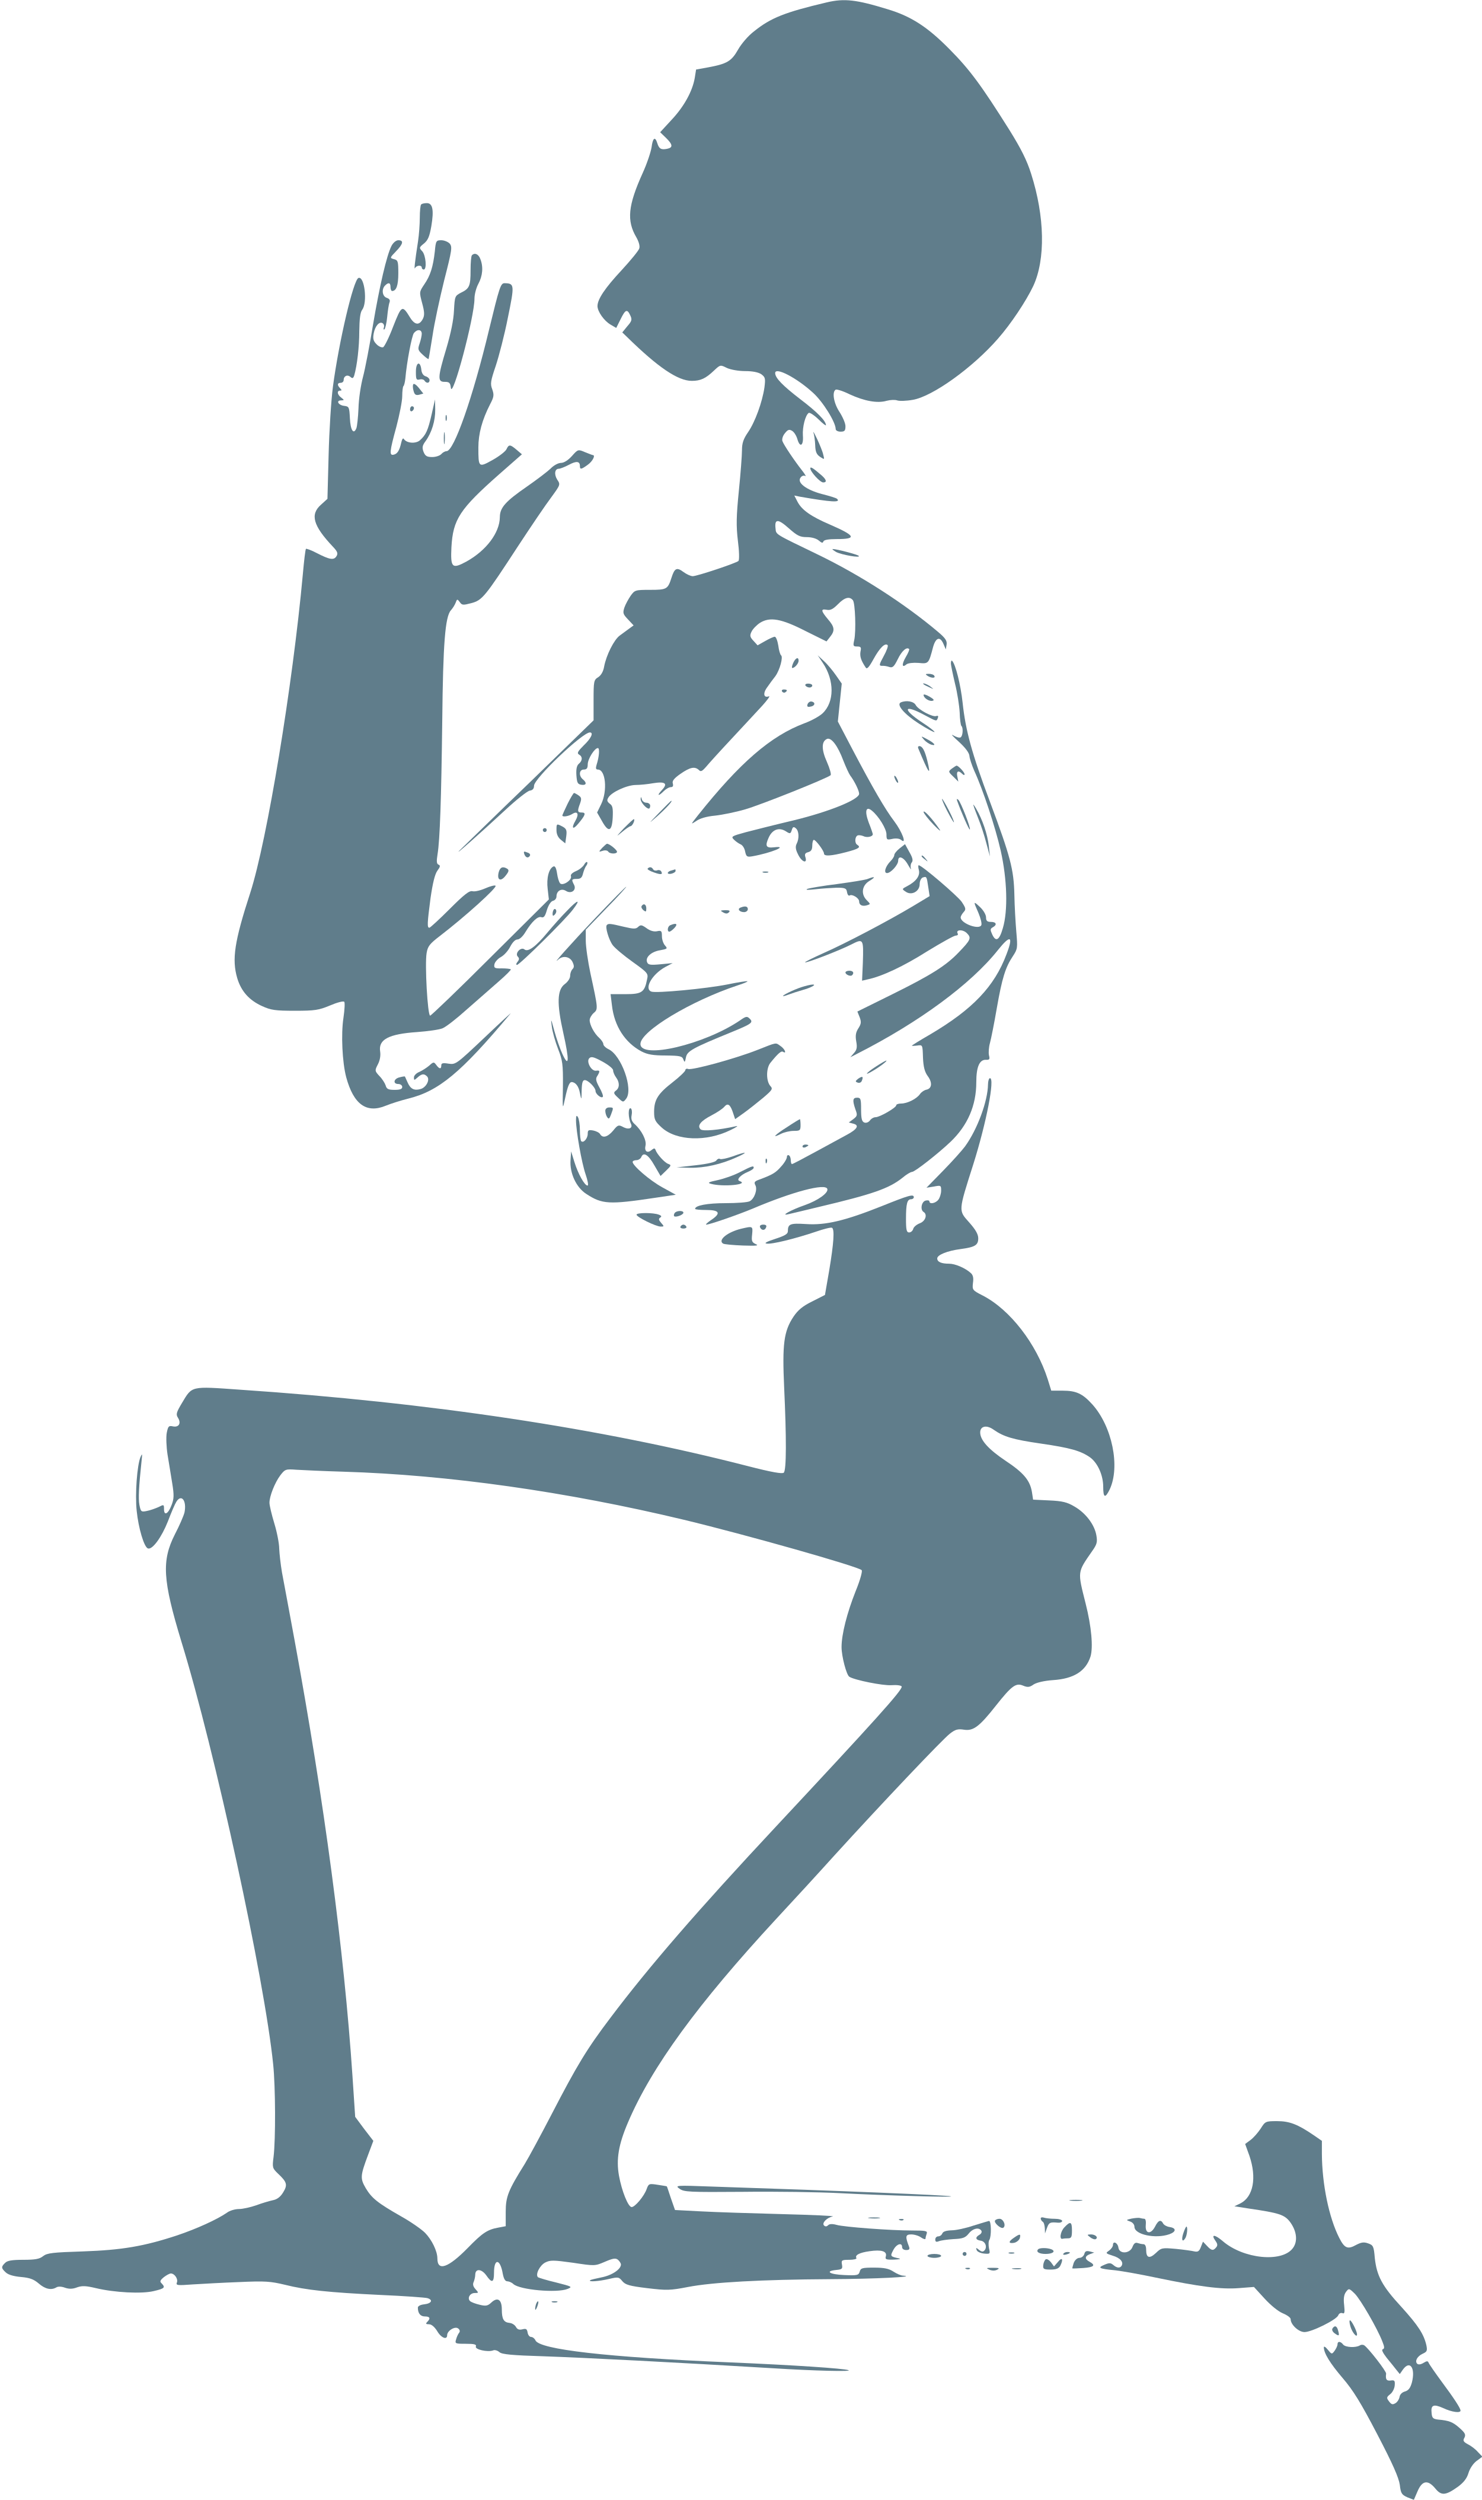
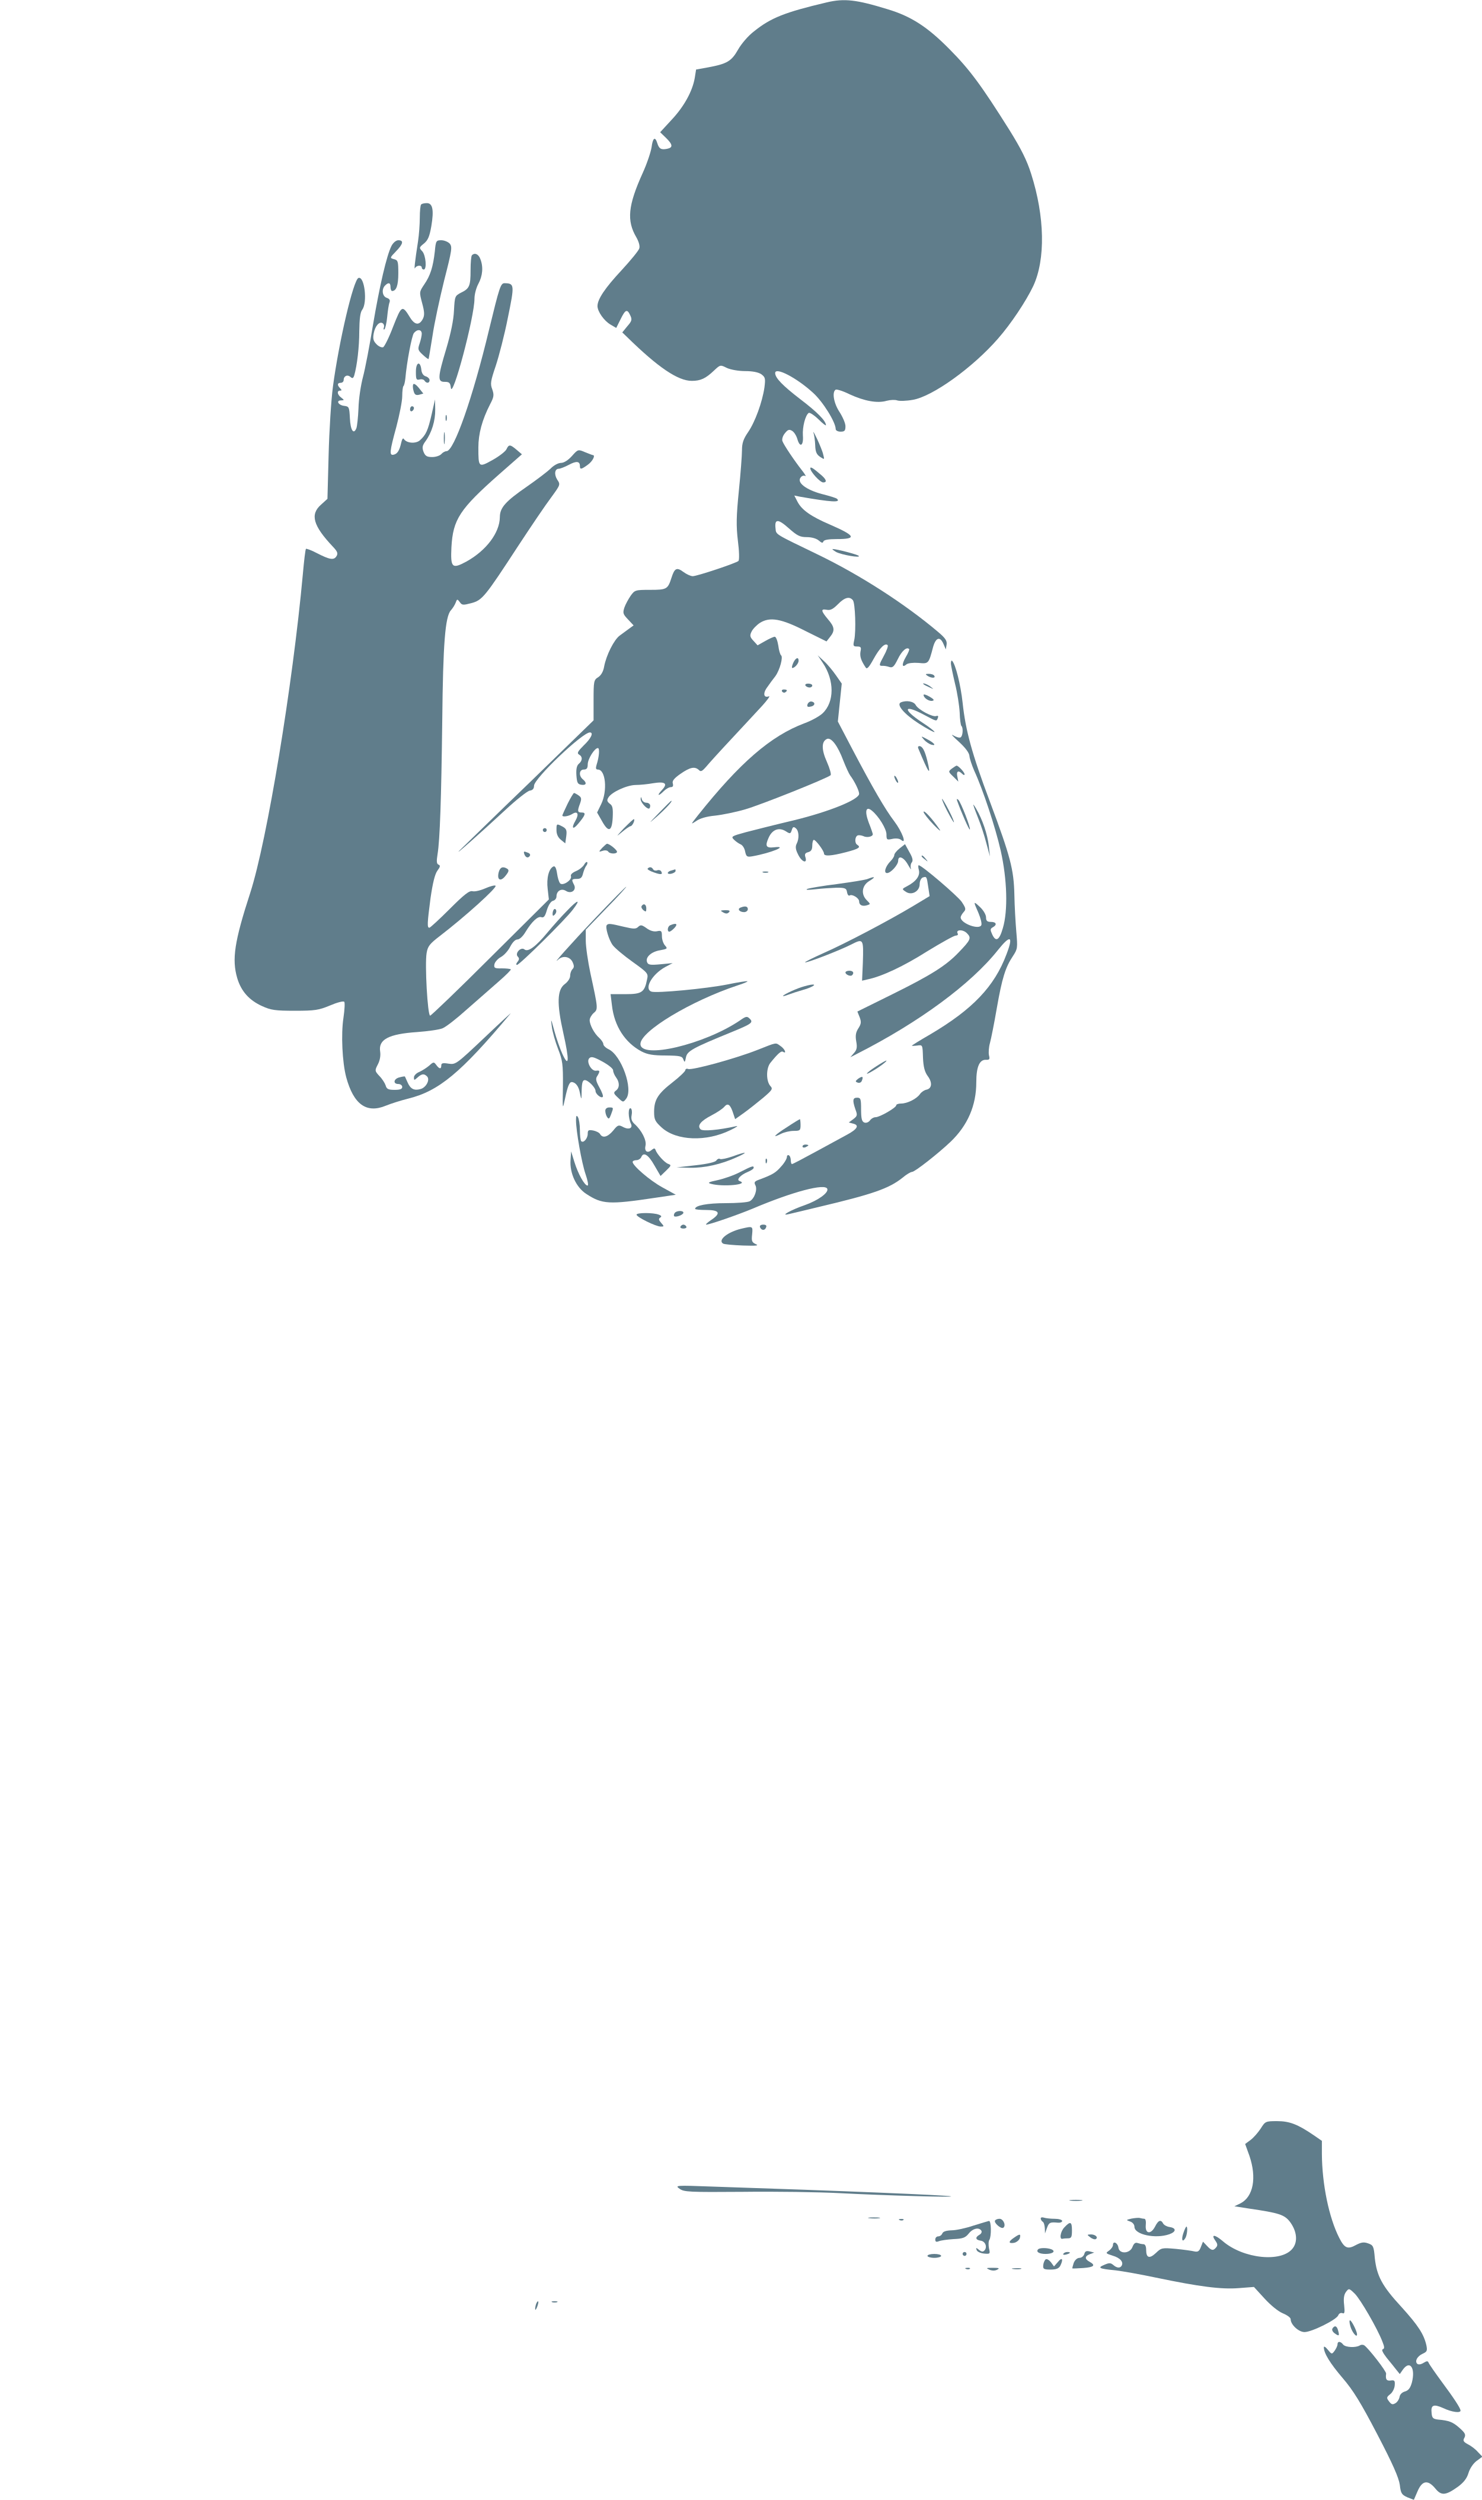
<svg xmlns="http://www.w3.org/2000/svg" version="1.0" width="759pt" height="1280pt" viewBox="0 0 759 1280" preserveAspectRatio="xMidYMid meet">
  <g transform="translate(0,1280) scale(0.1,-0.1)" fill="#607d8b" stroke="none">
    <path d="M4235 12788 c-216 -51 -287 -79 -374 -149 -29 -22 -64 -63 -81 -93 -34 -60 -57 -73 -154 -91 l-61 -11 -7 -44 c-12 -68 -55 -146 -119 -214 l-58 -63 29 -28 c36 -35 38 -51 6 -57 -30 -6 -41 0 -50 30 -11 35 -23 26 -29 -22 -4 -25 -24 -85 -46 -133 -75 -166 -82 -243 -32 -328 13 -23 19 -45 15 -57 -3 -11 -44 -61 -91 -112 -84 -90 -123 -148 -123 -183 0 -28 34 -76 67 -95 l29 -17 22 44 c25 51 34 55 50 20 10 -21 8 -29 -15 -55 l-26 -32 24 -23 c159 -156 261 -225 332 -225 45 0 71 12 114 53 32 30 32 30 66 13 20 -9 60 -16 94 -16 38 0 67 -6 82 -16 20 -15 22 -21 16 -68 -11 -75 -48 -177 -84 -229 -24 -35 -31 -56 -31 -93 0 -25 -7 -119 -16 -207 -13 -130 -14 -179 -5 -255 7 -53 8 -99 3 -104 -11 -11 -212 -78 -234 -78 -11 0 -32 10 -47 21 -35 26 -46 21 -62 -29 -19 -59 -24 -62 -110 -62 -75 0 -78 -1 -99 -30 -11 -16 -26 -43 -32 -60 -9 -28 -8 -34 18 -61 l29 -31 -22 -16 c-12 -9 -34 -25 -49 -36 -29 -21 -69 -100 -80 -159 -4 -24 -15 -44 -30 -54 -23 -14 -24 -21 -24 -118 l0 -103 -327 -318 c-181 -174 -341 -331 -358 -347 -41 -42 107 89 233 206 57 53 113 97 125 99 15 2 22 10 22 25 0 37 248 273 286 273 20 0 7 -30 -31 -66 -31 -31 -36 -40 -25 -47 19 -10 19 -31 0 -47 -11 -9 -15 -27 -13 -59 3 -39 6 -46 26 -49 25 -4 29 10 7 28 -22 18 -19 50 5 50 15 0 20 7 20 26 0 28 35 84 52 84 10 0 7 -44 -7 -87 -5 -17 -3 -23 7 -23 40 0 50 -109 17 -177 l-21 -43 24 -42 c34 -62 52 -57 56 16 2 47 0 61 -15 71 -14 11 -16 18 -7 32 16 27 93 63 139 64 22 0 63 4 90 9 62 10 77 -1 45 -35 -28 -30 -19 -34 10 -5 11 11 27 20 36 20 10 0 13 6 10 18 -5 13 6 27 39 50 49 34 73 39 94 20 10 -11 17 -7 38 17 14 17 73 82 132 145 59 63 129 139 156 168 26 29 41 50 33 47 -27 -10 -32 15 -9 46 11 16 30 42 42 57 23 32 41 99 29 107 -4 3 -11 25 -14 50 -4 25 -12 45 -18 45 -6 0 -28 -10 -49 -22 l-39 -22 -21 23 c-18 19 -20 27 -10 47 6 13 25 33 43 45 51 32 109 22 234 -42 l107 -53 18 23 c26 32 24 51 -11 91 -36 43 -37 54 -6 48 19 -4 33 4 57 28 35 36 60 42 77 21 12 -14 17 -158 7 -204 -7 -30 -5 -33 15 -33 19 0 22 -4 17 -26 -4 -24 2 -45 27 -82 6 -10 17 2 40 44 32 58 59 84 72 71 4 -4 -5 -29 -20 -56 -24 -44 -25 -50 -9 -50 10 1 27 -2 38 -6 17 -5 24 2 43 40 20 42 46 65 58 52 3 -2 -5 -21 -17 -41 -22 -38 -20 -58 4 -37 8 6 34 9 61 7 52 -5 52 -5 75 82 14 49 36 55 53 15 l12 -28 4 25 c3 19 -6 33 -44 65 -169 143 -400 292 -618 397 -219 106 -211 100 -214 132 -6 50 12 51 67 2 44 -39 58 -46 93 -46 25 0 49 -7 61 -17 15 -13 21 -15 24 -5 3 8 26 12 68 12 105 0 97 17 -34 74 -98 42 -145 75 -167 118 l-16 31 29 -6 c161 -28 211 -31 190 -11 -3 4 -39 15 -79 25 -81 22 -129 59 -107 85 6 8 16 11 23 7 6 -4 -1 9 -16 28 -38 48 -94 131 -101 151 -3 10 2 27 13 40 15 19 22 21 37 12 10 -6 22 -25 27 -43 13 -45 32 -33 28 19 -3 45 13 105 30 116 5 3 27 -11 49 -32 21 -21 39 -35 39 -31 0 22 -43 66 -131 133 -91 70 -129 109 -129 134 0 33 110 -24 194 -101 51 -46 116 -151 116 -186 0 -7 11 -13 25 -13 21 0 25 5 25 28 0 15 -14 47 -30 72 -30 45 -40 103 -20 115 5 3 38 -7 72 -24 74 -34 141 -47 189 -33 19 5 43 6 54 2 11 -4 47 -3 80 3 101 17 307 165 436 313 66 75 144 192 181 270 63 136 59 355 -11 574 -22 70 -52 129 -111 224 -144 229 -203 309 -305 412 -114 116 -199 171 -320 207 -159 49 -221 56 -310 35z" />
    <path d="M2157 11753 c-4 -3 -7 -34 -7 -67 0 -34 -4 -88 -9 -121 -17 -110 -21 -150 -15 -137 7 14 34 16 34 2 0 -5 5 -10 10 -10 17 0 11 72 -7 93 -17 18 -17 20 8 40 21 17 29 37 38 89 14 83 7 118 -23 118 -13 0 -26 -3 -29 -7z" />
    <path d="M2005 11541 c-25 -49 -61 -205 -95 -406 -17 -104 -40 -224 -51 -265 -11 -41 -22 -113 -23 -160 -2 -47 -7 -93 -11 -103 -14 -34 -30 -10 -33 51 -3 57 -4 61 -29 64 -30 3 -44 28 -16 28 17 1 17 1 1 14 -21 15 -24 36 -6 36 9 0 9 3 0 12 -16 16 -15 28 3 28 8 0 15 6 15 14 0 21 19 30 35 16 10 -9 14 -7 19 7 15 52 26 147 26 227 1 64 5 97 15 110 28 37 12 173 -19 163 -26 -9 -100 -325 -131 -557 -9 -69 -19 -226 -22 -350 l-6 -224 -33 -30 c-57 -50 -40 -108 60 -214 25 -26 28 -36 19 -50 -13 -21 -34 -18 -100 16 -28 15 -54 24 -56 22 -3 -3 -10 -61 -16 -130 -52 -568 -183 -1363 -269 -1630 -82 -252 -95 -342 -67 -438 20 -67 61 -113 127 -143 46 -21 68 -24 168 -24 103 0 122 3 180 27 35 15 68 24 73 19 4 -4 2 -41 -4 -82 -13 -84 -6 -228 14 -304 38 -140 104 -187 203 -146 27 11 78 27 114 36 158 39 270 132 524 435 12 13 -46 -40 -129 -119 -148 -140 -151 -142 -187 -137 -30 5 -38 3 -38 -9 0 -20 -10 -19 -26 3 -12 16 -14 16 -36 -4 -13 -11 -35 -25 -50 -32 -16 -6 -28 -19 -28 -28 0 -16 1 -16 18 -1 22 20 34 21 49 6 17 -17 -5 -58 -34 -65 -32 -9 -51 1 -65 33 -7 15 -13 29 -14 31 -1 2 -13 0 -28 -4 -30 -7 -35 -34 -6 -34 11 0 20 -7 20 -15 0 -11 -11 -15 -39 -15 -32 0 -41 4 -46 23 -4 12 -18 34 -32 48 -24 26 -24 28 -8 59 11 21 15 45 12 66 -10 62 43 90 190 100 54 4 112 12 129 19 18 7 74 51 125 97 52 46 125 109 162 142 37 32 66 61 63 63 -3 3 -24 5 -46 5 -36 -1 -41 2 -38 20 2 12 17 29 33 38 17 9 38 33 48 53 12 23 26 37 37 37 11 0 28 16 41 38 33 54 64 83 82 76 12 -4 19 5 28 37 8 25 20 44 31 47 10 2 18 12 18 22 0 29 25 43 48 29 28 -18 56 4 42 31 -14 27 -13 30 15 30 19 0 26 7 31 28 4 15 11 33 17 40 5 7 7 15 4 18 -3 3 -10 -3 -16 -14 -6 -10 -24 -25 -41 -32 -19 -8 -29 -18 -26 -26 7 -19 -41 -51 -55 -37 -6 6 -13 29 -16 51 -4 27 -10 39 -18 36 -24 -10 -37 -60 -30 -116 l6 -53 -299 -297 c-164 -164 -304 -298 -309 -298 -13 0 -28 263 -18 321 6 35 16 47 68 87 129 99 294 248 285 257 -3 4 -27 -2 -52 -13 -25 -11 -54 -18 -66 -15 -16 4 -41 -15 -117 -91 -53 -53 -100 -96 -104 -96 -12 0 -11 22 6 152 11 76 22 122 35 140 15 20 16 27 6 31 -10 4 -11 17 -5 54 12 73 19 281 24 683 4 396 15 532 44 565 10 11 21 29 25 40 7 19 8 19 21 2 11 -16 17 -16 59 -5 56 15 69 31 240 293 65 99 140 210 168 247 48 66 49 67 32 92 -17 27 -13 56 8 56 7 0 30 9 51 20 39 21 57 19 57 -6 0 -19 7 -18 41 7 24 17 40 49 25 49 -2 0 -20 7 -40 15 -35 15 -36 15 -67 -20 -20 -22 -41 -35 -56 -35 -14 0 -38 -13 -54 -30 -17 -16 -71 -57 -120 -91 -110 -76 -139 -108 -139 -157 -1 -80 -70 -171 -171 -227 -74 -40 -82 -32 -77 73 8 143 42 195 246 375 l115 101 -27 23 c-33 28 -40 29 -52 3 -5 -11 -37 -36 -71 -55 -72 -40 -73 -39 -73 64 0 70 19 141 60 221 20 38 21 48 11 77 -11 28 -8 43 18 120 16 48 45 159 62 246 35 170 34 176 -17 177 -20 0 -26 -19 -79 -237 -84 -351 -180 -623 -218 -623 -8 0 -20 -7 -27 -15 -7 -8 -28 -15 -46 -15 -28 0 -36 5 -45 27 -8 22 -6 32 11 55 31 43 50 104 49 162 l-1 51 -17 -75 c-19 -83 -29 -106 -60 -134 -21 -19 -69 -16 -83 7 -4 6 -9 -2 -13 -19 -9 -41 -20 -58 -39 -62 -23 -5 -21 15 14 143 16 61 30 131 30 156 0 25 3 49 6 52 4 3 8 21 10 39 7 82 33 220 44 233 17 21 40 19 40 -4 0 -10 -5 -32 -11 -50 -10 -29 -9 -34 16 -57 15 -14 28 -24 30 -22 1 2 10 55 20 118 9 63 37 192 60 285 40 156 42 171 28 188 -9 9 -28 17 -43 17 -26 0 -28 -3 -33 -57 -9 -80 -23 -124 -54 -169 -26 -39 -26 -39 -11 -96 12 -44 13 -62 4 -80 -18 -35 -41 -33 -65 5 -41 67 -44 65 -87 -44 -21 -56 -45 -104 -52 -107 -8 -2 -23 4 -34 16 -16 16 -19 28 -14 55 7 38 29 63 46 52 6 -4 9 -14 6 -22 -3 -8 -2 -12 3 -9 4 3 11 31 14 63 3 32 8 65 12 75 4 11 0 18 -14 23 -23 7 -28 44 -9 63 18 18 28 15 28 -8 0 -11 4 -20 8 -20 22 0 32 29 32 91 0 61 -2 67 -22 72 -22 6 -22 7 10 40 37 38 41 57 12 57 -11 0 -26 -12 -35 -29z" />
    <path d="M2417 11493 c-4 -3 -7 -38 -7 -77 0 -81 -6 -94 -50 -115 -30 -16 -31 -18 -35 -91 -2 -49 -16 -116 -39 -194 -45 -149 -46 -172 -8 -171 23 0 28 -5 31 -30 7 -65 121 361 121 456 0 22 9 56 20 76 22 41 26 87 10 127 -9 25 -29 34 -43 19z" />
    <path d="M2130 10897 c0 -39 2 -44 19 -40 10 3 22 0 25 -6 10 -15 26 -14 26 3 0 7 -9 16 -19 19 -12 3 -21 15 -23 33 -5 48 -28 41 -28 -9z" />
    <path d="M2117 10833 c-4 -5 -3 -21 1 -34 5 -20 12 -24 29 -20 l21 6 -23 29 c-12 15 -25 24 -28 19z" />
    <path d="M2100 10704 c0 -8 5 -12 10 -9 6 3 10 10 10 16 0 5 -4 9 -10 9 -5 0 -10 -7 -10 -16z" />
    <path d="M2282 10660 c0 -14 2 -19 5 -12 2 6 2 18 0 25 -3 6 -5 1 -5 -13z" />
    <path d="M2273 10555 c0 -27 2 -38 4 -22 2 15 2 37 0 50 -2 12 -4 0 -4 -28z" />
    <path d="M4166 10585 c4 -11 8 -40 9 -64 1 -34 7 -48 25 -60 23 -15 23 -15 16 12 -3 15 -18 51 -31 79 -14 29 -22 44 -19 33z" />
    <path d="M4150 10402 c0 -17 50 -72 66 -72 20 0 17 14 -8 36 -43 37 -58 47 -58 36z" />
    <path d="M4282 9974 c28 -15 128 -32 116 -20 -6 7 -113 35 -133 35 -5 0 2 -6 17 -15z" />
    <path d="M4214 9406 c60 -90 60 -200 -1 -258 -16 -15 -57 -38 -93 -51 -173 -65 -331 -202 -546 -472 -37 -47 -38 -48 -9 -29 19 14 54 24 97 28 37 4 106 18 154 32 80 23 418 158 438 175 4 4 -4 34 -19 68 -29 64 -28 106 1 118 22 8 55 -36 83 -111 13 -33 29 -68 35 -76 22 -29 46 -78 46 -94 0 -30 -154 -92 -335 -136 -93 -22 -204 -50 -246 -61 -73 -20 -76 -22 -60 -38 10 -10 25 -20 34 -24 10 -4 20 -20 23 -36 6 -27 9 -30 38 -25 95 17 188 55 111 46 -42 -5 -48 6 -28 50 19 42 54 54 89 31 20 -13 23 -12 29 7 5 17 10 19 21 9 16 -13 18 -52 4 -79 -7 -14 -6 -29 7 -54 18 -39 49 -51 38 -15 -5 15 -2 22 14 26 15 4 21 13 21 34 0 16 4 29 8 29 10 0 52 -56 52 -70 0 -15 36 -13 113 7 65 17 78 25 57 38 -14 9 -12 42 3 48 6 2 20 0 29 -4 17 -9 48 -3 48 10 0 3 -9 30 -21 60 -22 59 -14 86 17 60 35 -29 74 -93 74 -121 0 -28 2 -29 30 -23 19 4 37 2 46 -6 29 -24 4 43 -36 96 -46 60 -111 172 -213 366 l-76 145 10 97 10 97 -30 43 c-16 23 -43 56 -61 72 l-32 30 26 -39z" />
    <path d="M4062 9405 c-6 -14 -8 -25 -4 -25 12 0 32 23 32 37 0 22 -16 15 -28 -12z" />
    <path d="M4870 9404 c0 -10 10 -57 21 -104 12 -47 22 -113 24 -148 1 -34 5 -66 9 -69 10 -10 7 -51 -4 -58 -6 -4 -23 1 -38 10 -15 9 -2 -5 28 -32 35 -32 54 -58 55 -74 1 -13 12 -46 24 -74 45 -97 109 -291 136 -410 33 -147 38 -307 11 -397 -18 -63 -36 -73 -55 -31 -10 22 -10 28 3 35 24 13 19 28 -9 28 -19 0 -25 5 -25 23 0 13 -13 36 -30 52 -36 34 -36 32 -9 -29 11 -26 18 -54 15 -62 -10 -27 -106 8 -106 39 0 6 7 18 15 27 13 14 12 20 -10 53 -22 31 -204 187 -220 187 -3 0 -3 -11 1 -25 7 -29 -14 -58 -60 -82 -27 -14 -28 -15 -8 -28 30 -22 72 1 72 38 0 16 7 30 15 34 21 7 21 6 29 -49 l7 -46 -83 -50 c-125 -75 -351 -194 -461 -242 -53 -24 -96 -45 -94 -47 6 -5 175 60 236 91 63 32 64 31 60 -94 l-4 -91 30 7 c72 15 183 67 303 143 72 44 138 81 147 81 9 0 13 5 10 10 -13 21 27 23 47 2 24 -24 20 -34 -43 -99 -65 -68 -142 -116 -340 -214 l-178 -88 12 -30 c9 -24 7 -34 -7 -56 -13 -20 -16 -37 -11 -66 6 -32 3 -45 -12 -61 l-18 -21 35 18 c317 161 583 357 721 531 64 80 80 73 44 -21 -62 -166 -174 -283 -391 -411 -52 -30 -94 -56 -94 -58 0 -1 12 -1 28 1 27 4 27 4 29 -62 2 -48 9 -73 24 -94 25 -33 22 -64 -6 -70 -11 -2 -26 -12 -33 -22 -17 -25 -65 -49 -97 -49 -14 0 -25 -4 -25 -9 0 -12 -84 -61 -106 -61 -9 0 -22 -7 -29 -17 -7 -9 -19 -14 -29 -10 -12 5 -16 20 -16 67 0 53 -2 60 -20 60 -23 0 -25 -13 -9 -60 11 -29 10 -34 -11 -50 l-23 -17 23 -6 c32 -8 21 -28 -31 -56 -24 -13 -96 -52 -160 -87 -64 -35 -119 -64 -123 -64 -3 0 -6 9 -6 19 0 11 -4 23 -10 26 -5 3 -10 -1 -10 -9 0 -8 -13 -31 -30 -49 -28 -32 -43 -41 -113 -67 -22 -8 -26 -13 -19 -27 13 -22 -4 -70 -28 -83 -10 -6 -66 -10 -124 -10 -94 0 -156 -12 -156 -29 0 -4 26 -6 58 -6 68 0 76 -17 23 -52 -19 -13 -29 -23 -24 -23 17 0 161 50 238 82 205 87 372 131 382 101 7 -20 -47 -59 -115 -83 -72 -25 -131 -58 -82 -46 14 3 84 20 155 37 275 65 358 94 427 149 20 17 42 30 49 30 14 0 134 94 197 154 88 84 132 186 132 305 0 78 16 116 49 115 19 -1 21 3 16 23 -3 13 -1 42 5 63 6 22 22 102 35 178 27 154 44 209 82 266 25 38 25 43 18 125 -4 47 -9 133 -10 191 -3 129 -20 194 -125 475 -93 247 -125 366 -140 507 -10 92 -36 197 -54 215 -3 3 -6 -2 -6 -13z" />
    <path d="M4750 9340 c20 -13 43 -13 35 0 -3 6 -16 10 -28 10 -18 0 -19 -2 -7 -10z" />
    <path d="M4125 9290 c3 -5 13 -10 21 -10 8 0 14 5 14 10 0 6 -9 10 -21 10 -11 0 -17 -4 -14 -10z" />
    <path d="M4731 9296 c2 -2 15 -9 29 -15 24 -11 24 -11 6 3 -16 13 -49 24 -35 12z" />
    <path d="M4005 9260 c4 -6 11 -8 16 -5 14 9 11 15 -7 15 -8 0 -12 -5 -9 -10z" />
    <path d="M4730 9242 c0 -15 28 -34 45 -30 12 2 8 8 -14 21 -17 10 -31 14 -31 9z" />
    <path d="M4136 9195 c-4 -12 -1 -16 14 -13 24 3 28 22 7 26 -8 2 -17 -4 -21 -13z" />
    <path d="M4614 9204 c-26 -11 18 -61 91 -108 42 -27 78 -46 81 -44 2 3 -26 25 -63 49 -103 68 -96 96 10 39 66 -35 63 -34 70 -16 4 10 1 13 -8 10 -18 -7 -92 32 -105 56 -10 19 -47 26 -76 14z" />
    <path d="M4733 9012 c10 -11 27 -22 38 -25 27 -7 13 10 -24 29 -32 17 -32 17 -14 -4z" />
    <path d="M4703 8968 c54 -130 67 -148 46 -62 -13 52 -25 74 -41 74 -6 0 -8 -6 -5 -12z" />
    <path d="M4875 8865 c-19 -15 -19 -16 7 -41 l26 -26 -5 26 c-6 28 5 34 25 14 7 -7 12 -8 12 -2 0 10 -32 44 -41 44 -2 0 -13 -7 -24 -15z" />
    <path d="M4580 8825 c0 -5 5 -17 10 -25 5 -8 10 -10 10 -5 0 6 -5 17 -10 25 -5 8 -10 11 -10 5z" />
    <path d="M2907 8685 c-15 -31 -27 -58 -27 -60 0 -9 30 -5 50 7 28 18 37 1 17 -34 -22 -38 -14 -49 13 -17 38 45 43 59 20 59 -23 0 -24 7 -9 47 8 23 7 30 -7 40 -10 7 -21 13 -24 13 -3 0 -18 -25 -33 -55z" />
    <path d="M3281 8709 c-1 -15 28 -49 42 -49 4 0 7 7 7 15 0 8 -9 15 -19 15 -11 0 -22 8 -24 18 -4 14 -5 14 -6 1z" />
    <path d="M4850 8650 c17 -33 33 -60 35 -60 3 0 -8 27 -25 60 -17 33 -33 60 -35 60 -3 0 8 -27 25 -60z" />
    <path d="M4902 8700 c22 -61 61 -150 65 -147 6 6 -46 140 -59 152 -8 7 -9 5 -6 -5z" />
    <path d="M3375 8638 c-56 -58 -57 -59 -10 -18 45 40 82 80 73 80 -2 0 -30 -28 -63 -62z" />
    <path d="M4986 8675 c3 -11 15 -42 26 -70 11 -27 29 -81 39 -120 l19 -70 -6 55 c-7 59 -32 134 -65 190 -11 19 -17 26 -13 15z" />
    <path d="M4730 8643 c0 -6 23 -36 51 -65 28 -29 41 -39 30 -23 -35 51 -80 101 -81 88z" />
    <path d="M3194 8558 c-38 -41 -41 -45 -11 -20 21 18 42 32 46 32 9 0 24 30 18 36 -2 2 -25 -20 -53 -48z" />
    <path d="M2850 8549 c0 -20 8 -37 23 -49 l22 -18 5 36 c4 31 1 39 -19 50 -31 16 -31 16 -31 -19z" />
    <path d="M2780 8550 c0 -5 5 -10 10 -10 6 0 10 5 10 10 0 6 -4 10 -10 10 -5 0 -10 -4 -10 -10z" />
    <path d="M3084 8459 c-19 -21 -19 -22 3 -15 12 4 24 2 28 -4 8 -13 45 -13 45 -1 0 10 -39 41 -51 41 -3 0 -14 -10 -25 -21z" />
    <path d="M4607 8456 c-15 -12 -27 -27 -27 -34 0 -7 -9 -21 -19 -31 -26 -26 -37 -61 -18 -61 19 0 57 42 57 63 0 30 29 18 50 -20 12 -21 19 -30 15 -19 -3 10 -1 24 5 31 7 9 4 24 -13 53 l-22 40 -28 -22z" />
    <path d="M2686 8425 c7 -17 20 -20 28 -6 3 5 -1 12 -10 15 -22 9 -24 8 -18 -9z" />
    <path d="M4720 8416 c0 -2 8 -10 18 -17 15 -13 16 -12 3 4 -13 16 -21 21 -21 13z" />
    <path d="M2554 8334 c-10 -40 10 -50 35 -18 17 21 19 29 9 36 -23 14 -37 8 -44 -18z" />
    <path d="M3317 8353 c-4 -3 10 -12 30 -19 39 -14 49 -12 39 5 -4 6 -13 8 -20 5 -8 -3 -17 -1 -21 5 -7 13 -19 14 -28 4z" />
    <path d="M3438 8343 c-10 -2 -18 -8 -18 -13 0 -4 9 -6 20 -3 11 3 20 9 20 14 0 5 -1 8 -2 8 -2 -1 -11 -3 -20 -6z" />
    <path d="M3908 8333 c6 -2 18 -2 25 0 6 3 1 5 -13 5 -14 0 -19 -2 -12 -5z" />
    <path d="M4444 8300 c-12 -5 -82 -16 -155 -26 -74 -9 -143 -21 -154 -25 -12 -6 3 -6 40 -2 33 4 83 7 110 8 44 0 50 -3 53 -23 2 -12 8 -20 13 -17 13 9 49 -13 49 -30 0 -19 16 -27 40 -20 19 6 19 6 -1 26 -31 31 -25 76 14 99 33 20 29 25 -9 10z" />
    <path d="M3052 8103 c-131 -138 -233 -253 -192 -215 24 21 59 14 72 -13 9 -19 9 -28 0 -37 -7 -7 -12 -22 -12 -34 0 -13 -12 -31 -27 -42 -40 -29 -42 -100 -8 -251 31 -138 30 -181 -4 -109 -12 26 -31 80 -42 120 -17 64 -19 67 -13 23 3 -27 18 -79 32 -115 23 -59 26 -77 25 -190 -2 -125 -2 -125 11 -64 13 62 22 84 34 84 20 -1 36 -22 42 -56 8 -39 8 -38 9 14 1 38 5 52 16 52 17 0 55 -38 55 -56 0 -15 29 -39 37 -30 4 3 -4 25 -17 48 -18 33 -21 45 -11 59 15 25 14 30 -6 27 -24 -4 -52 47 -35 64 10 10 23 7 67 -17 31 -17 55 -36 55 -45 0 -9 7 -25 15 -36 19 -25 19 -54 -1 -68 -13 -10 -12 -15 11 -36 26 -25 27 -25 42 -5 37 49 -24 221 -90 253 -15 7 -27 19 -27 26 0 7 -9 21 -21 32 -26 23 -49 67 -49 91 0 10 9 26 20 36 24 20 23 23 -16 203 -13 61 -24 137 -24 168 l0 56 106 110 c59 60 104 110 101 110 -3 0 -73 -71 -155 -157z" />
    <path d="M2904 8137 c-28 -28 -72 -78 -99 -110 -61 -74 -101 -103 -119 -88 -18 15 -51 -20 -34 -37 8 -8 8 -15 -2 -27 -7 -9 -8 -15 -2 -15 13 0 248 232 286 283 43 56 26 53 -30 -6z" />
    <path d="M3286 8161 c-3 -5 1 -14 9 -21 13 -10 15 -9 15 9 0 21 -14 28 -24 12z" />
    <path d="M3792 8153 c-17 -7 -5 -23 19 -23 10 0 19 7 19 15 0 15 -14 18 -38 8z" />
    <path d="M2837 8144 c-4 -4 -7 -14 -7 -23 0 -11 3 -12 11 -4 6 6 10 16 7 23 -2 6 -7 8 -11 4z" />
    <path d="M3703 8129 c14 -8 22 -8 30 0 8 8 3 11 -18 11 -26 -1 -28 -2 -12 -11z" />
    <path d="M3108 8064 c-10 -9 10 -76 30 -103 10 -14 56 -53 101 -85 78 -56 82 -60 75 -90 -13 -67 -27 -76 -111 -76 l-76 0 7 -57 c12 -107 67 -191 151 -236 31 -16 59 -21 124 -21 74 -1 85 -3 91 -21 6 -16 8 -15 13 11 6 33 34 48 232 129 105 43 115 50 94 70 -13 13 -19 12 -50 -10 -182 -123 -509 -200 -509 -120 0 65 259 221 498 300 29 9 52 19 50 21 -2 2 -48 -5 -101 -16 -110 -22 -366 -46 -391 -37 -39 15 4 90 73 127 l36 19 -62 -6 c-53 -5 -64 -3 -69 11 -10 25 22 54 68 61 36 7 38 8 24 24 -9 10 -16 31 -16 48 0 27 -3 30 -26 25 -16 -3 -36 3 -53 16 -24 17 -30 18 -42 7 -12 -12 -23 -12 -74 0 -67 16 -79 18 -87 9z" />
    <path d="M3433 8063 c-14 -5 -18 -33 -5 -33 5 0 17 9 27 20 18 20 8 26 -22 13z" />
    <path d="M4330 7821 c0 -11 26 -22 34 -14 12 12 5 23 -14 23 -11 0 -20 -4 -20 -9z" />
    <path d="M4105 7746 c-40 -13 -106 -45 -93 -46 4 0 17 4 30 9 13 5 43 15 68 22 47 13 75 30 50 28 -8 0 -33 -6 -55 -13z" />
    <path d="M3878 7424 c-109 -43 -334 -105 -354 -97 -7 3 -14 0 -14 -6 0 -6 -29 -34 -65 -62 -76 -59 -95 -90 -95 -152 0 -39 5 -49 39 -80 75 -68 228 -74 352 -13 30 14 43 24 29 20 -90 -20 -171 -27 -182 -16 -19 19 1 43 57 72 27 14 56 33 65 44 18 21 31 11 46 -37 l9 -27 45 32 c25 18 69 53 98 77 47 40 51 46 38 60 -23 25 -23 92 0 120 38 47 55 62 64 56 21 -13 9 15 -12 29 -27 19 -16 21 -120 -20z" />
-     <path d="M4487 7340 c-50 -32 -66 -52 -19 -24 35 20 79 53 71 54 -3 0 -26 -13 -52 -30z" />
+     <path d="M4487 7340 c-50 -32 -66 -52 -19 -24 35 20 79 53 71 54 -3 0 -26 -13 -52 -30" />
    <path d="M4395 7277 c-15 -12 -16 -15 -2 -20 9 -3 18 1 21 10 9 22 3 25 -19 10z" />
-     <path d="M5060 7248 c-1 -85 -54 -230 -118 -318 -14 -19 -64 -75 -111 -123 l-86 -88 38 6 c36 7 37 6 37 -21 0 -16 -7 -37 -14 -46 -14 -19 -46 -25 -46 -9 0 5 -9 7 -20 4 -21 -6 -28 -47 -10 -58 21 -13 10 -47 -19 -58 -16 -6 -32 -19 -34 -29 -3 -10 -12 -18 -21 -18 -13 0 -16 13 -16 69 0 78 6 101 26 101 8 0 14 5 14 10 0 18 -24 11 -166 -46 -186 -74 -286 -98 -386 -91 -81 5 -93 1 -93 -37 0 -14 -16 -23 -65 -39 -43 -14 -58 -22 -44 -24 25 -5 146 25 253 61 40 14 77 23 82 20 14 -8 9 -79 -14 -217 l-22 -127 -65 -33 c-49 -24 -73 -44 -96 -78 -50 -75 -58 -141 -48 -362 12 -259 12 -424 -2 -437 -7 -7 -61 2 -185 34 -754 194 -1623 325 -2601 391 -254 18 -243 20 -296 -68 -28 -47 -32 -58 -21 -75 18 -28 6 -51 -25 -45 -22 5 -25 1 -32 -33 -4 -22 -2 -72 4 -111 7 -40 17 -106 24 -147 10 -61 9 -80 -3 -111 -17 -46 -39 -58 -39 -22 0 25 -1 25 -28 11 -16 -7 -43 -17 -60 -20 -29 -6 -31 -4 -38 31 -6 33 -3 92 11 225 4 37 4 41 -5 21 -18 -41 -29 -192 -20 -276 9 -89 38 -187 58 -193 23 -7 70 58 102 139 17 45 36 89 43 100 26 42 54 6 42 -54 -4 -17 -26 -68 -49 -112 -69 -136 -63 -234 33 -550 172 -558 426 -1730 470 -2164 12 -115 13 -385 2 -474 -7 -54 -6 -58 22 -85 47 -44 51 -58 27 -97 -14 -23 -31 -36 -53 -40 -18 -4 -56 -15 -85 -26 -29 -10 -69 -19 -88 -19 -20 0 -48 -8 -62 -19 -51 -35 -154 -82 -255 -116 -170 -56 -282 -75 -482 -82 -155 -5 -183 -8 -204 -24 -18 -15 -41 -19 -102 -19 -57 0 -82 -4 -93 -16 -21 -20 -20 -27 4 -49 13 -12 42 -20 78 -23 44 -4 64 -11 90 -33 33 -29 65 -36 91 -20 8 5 26 5 44 -2 21 -7 39 -7 62 2 26 9 45 8 96 -4 96 -23 236 -30 297 -15 55 13 60 18 40 39 -11 10 -8 16 11 32 13 10 29 19 36 19 19 0 38 -28 31 -46 -6 -15 2 -16 81 -10 49 3 156 9 238 12 132 6 160 4 235 -14 108 -27 221 -39 490 -52 118 -5 225 -13 238 -16 32 -9 22 -28 -16 -32 -19 -2 -32 -9 -32 -17 0 -29 13 -45 36 -45 26 0 30 -10 12 -28 -9 -9 -7 -12 9 -12 13 0 28 -13 42 -35 20 -35 51 -47 51 -21 0 23 41 48 57 34 8 -6 10 -15 4 -22 -5 -6 -12 -21 -15 -33 -7 -22 -5 -23 49 -23 45 0 56 -3 52 -14 -6 -15 60 -30 88 -20 8 4 23 0 33 -9 13 -11 62 -16 227 -21 205 -7 691 -32 1170 -61 222 -14 414 -18 390 -10 -25 9 -281 26 -610 40 -626 26 -974 66 -993 113 -4 9 -14 17 -22 17 -8 0 -16 10 -18 23 -3 18 -8 21 -27 16 -17 -4 -26 0 -33 13 -6 10 -20 19 -33 20 -29 3 -39 19 -39 69 0 51 -22 65 -54 35 -18 -17 -28 -19 -60 -11 -21 5 -43 13 -49 19 -15 15 0 41 24 41 21 0 21 1 4 20 -12 13 -15 25 -9 37 4 10 8 27 8 38 1 31 32 29 56 -4 29 -42 40 -39 40 13 0 76 32 72 45 -6 5 -25 12 -38 23 -38 8 0 23 -6 31 -14 33 -30 223 -47 278 -25 26 11 23 12 -59 33 -47 11 -89 24 -93 27 -14 14 9 60 37 75 26 13 41 13 142 -1 112 -17 113 -17 164 5 42 18 55 20 67 10 8 -7 15 -18 15 -24 0 -25 -47 -56 -100 -66 -29 -6 -56 -12 -58 -15 -9 -9 46 -5 97 7 47 11 51 10 68 -11 16 -19 36 -25 127 -36 100 -12 117 -12 210 6 124 24 375 38 731 40 223 1 447 12 370 18 -11 0 -33 10 -50 21 -23 15 -47 20 -98 20 -61 0 -69 -2 -74 -20 -5 -19 -12 -21 -79 -18 -75 3 -102 20 -41 26 30 3 33 6 29 28 -4 22 -1 24 37 24 23 0 40 4 37 9 -9 15 16 28 67 35 61 9 90 0 84 -25 -5 -17 0 -19 41 -18 26 1 38 3 27 6 -46 10 -47 11 -30 43 16 31 45 41 45 15 0 -9 9 -15 21 -15 15 0 19 4 15 16 -21 54 -19 64 11 64 16 0 39 -7 51 -16 12 -8 22 -11 22 -5 0 5 3 16 6 25 5 14 -5 16 -72 16 -113 0 -353 18 -390 29 -22 6 -36 5 -43 -2 -7 -7 -14 -8 -21 -1 -12 12 14 40 45 46 11 3 -106 8 -260 12 -154 4 -340 10 -414 14 l-134 7 -21 60 c-11 33 -20 61 -21 61 0 1 -21 4 -46 8 -45 7 -47 6 -57 -21 -12 -36 -60 -93 -77 -93 -18 0 -51 83 -65 161 -15 84 -2 160 46 272 121 284 357 607 759 1042 82 88 216 234 298 325 243 267 555 596 592 624 28 22 41 25 73 20 47 -7 78 16 163 124 80 101 102 117 138 102 24 -10 34 -9 55 6 16 10 55 19 99 22 107 7 168 46 192 121 14 47 5 153 -25 271 -42 167 -43 158 33 268 25 35 28 47 22 81 -9 54 -54 114 -111 147 -38 23 -63 29 -130 32 l-83 4 -6 39 c-10 60 -43 99 -135 160 -88 59 -130 106 -130 145 0 33 33 40 69 14 52 -36 97 -50 242 -71 152 -22 203 -37 251 -70 39 -28 68 -91 68 -151 0 -57 10 -61 33 -14 55 116 13 323 -89 436 -50 55 -82 70 -152 70 l-58 0 -18 58 c-58 182 -193 357 -333 429 -53 27 -54 29 -50 65 4 26 0 41 -12 51 -28 25 -79 47 -110 47 -40 0 -61 9 -61 27 0 18 51 39 120 48 74 10 90 20 90 55 0 21 -14 45 -46 81 -56 63 -57 54 21 299 67 213 111 440 85 440 -5 0 -10 -15 -10 -32z m-3300 -1983 c534 -16 1141 -102 1742 -246 320 -77 892 -239 911 -258 5 -5 -8 -52 -31 -108 -44 -111 -72 -220 -72 -286 0 -47 25 -143 40 -152 27 -17 172 -46 215 -43 28 2 51 -1 53 -7 4 -18 -137 -174 -645 -718 -399 -427 -650 -717 -846 -977 -122 -161 -172 -244 -302 -495 -54 -104 -116 -219 -138 -255 -85 -136 -97 -167 -97 -245 l0 -73 -37 -7 c-57 -10 -83 -28 -157 -104 -100 -102 -156 -122 -156 -54 0 37 -28 95 -63 131 -18 18 -72 56 -122 84 -121 69 -151 93 -182 145 -29 50 -28 63 12 170 l27 72 -47 61 -46 62 -14 211 c-43 640 -144 1399 -296 2227 -28 151 -57 309 -65 350 -7 41 -13 96 -14 121 0 25 -11 83 -25 129 -14 46 -25 93 -25 106 0 34 28 104 56 141 24 31 27 32 82 28 31 -2 140 -7 242 -10z" />
    <path d="M3100 7113 c0 -10 4 -25 10 -33 7 -11 11 -9 19 13 14 37 14 37 -9 37 -12 0 -20 -7 -20 -17z" />
    <path d="M3220 7100 c0 -17 5 -40 10 -51 14 -25 -9 -36 -41 -18 -21 11 -26 9 -49 -20 -28 -33 -54 -40 -67 -17 -4 7 -20 15 -35 18 -24 4 -28 2 -28 -17 0 -24 -22 -49 -33 -38 -4 3 -7 29 -7 57 0 28 -5 58 -10 66 -7 12 -10 8 -10 -15 0 -55 29 -219 49 -277 11 -32 16 -58 10 -58 -15 0 -48 59 -67 120 l-17 55 -3 -44 c-5 -67 29 -141 81 -174 81 -53 116 -55 350 -20 l108 16 -69 38 c-64 35 -152 111 -152 130 0 5 9 9 19 9 10 0 21 7 25 15 11 29 36 14 67 -41 l32 -55 29 28 c26 25 27 28 10 34 -19 7 -57 49 -65 72 -3 9 -8 9 -20 -1 -22 -19 -38 -6 -31 23 6 26 -19 77 -56 110 -15 14 -19 26 -15 46 3 15 1 30 -4 34 -7 4 -11 -6 -11 -25z" />
    <path d="M4032 7030 c-65 -41 -83 -61 -32 -35 16 8 45 15 65 15 32 0 35 2 35 30 0 17 -2 30 -3 30 -2 0 -32 -18 -65 -40z" />
    <path d="M4110 6930 c0 -5 7 -7 15 -4 8 4 15 8 15 10 0 2 -7 4 -15 4 -8 0 -15 -4 -15 -10z" />
    <path d="M3751 6879 c-29 -10 -58 -16 -63 -13 -6 4 -14 0 -19 -7 -5 -9 -44 -18 -106 -25 l-98 -11 69 -2 c76 -1 160 18 239 54 63 28 52 31 -22 4z" />
    <path d="M3921 6854 c0 -11 3 -14 6 -6 3 7 2 16 -1 19 -3 4 -6 -2 -5 -13z" />
    <path d="M3790 6799 c-30 -16 -82 -34 -114 -41 -48 -10 -54 -14 -35 -19 60 -17 199 -4 147 14 -19 6 5 32 42 47 17 7 30 16 30 21 0 12 -7 10 -70 -22z" />
    <path d="M3455 6589 c-4 -6 -5 -13 -2 -16 8 -7 47 7 47 18 0 13 -37 11 -45 -2z" />
    <path d="M3260 6581 c0 -12 99 -61 124 -61 18 0 18 1 2 19 -13 15 -14 21 -5 27 9 5 7 10 -7 15 -27 11 -114 11 -114 0z" />
    <path d="M3485 6520 c-3 -5 3 -10 15 -10 12 0 18 5 15 10 -3 6 -10 10 -15 10 -5 0 -12 -4 -15 -10z" />
    <path d="M3892 6518 c6 -18 25 -20 31 -3 5 10 0 15 -14 15 -12 0 -19 -5 -17 -12z" />
    <path d="M3796 6509 c-70 -17 -121 -58 -93 -76 6 -4 52 -8 102 -10 67 -2 84 -1 66 7 -20 9 -23 16 -19 50 4 43 4 43 -56 29z" />
    <path d="M6456 1901 c-14 -21 -37 -47 -52 -58 l-27 -20 22 -61 c38 -112 20 -209 -46 -243 l-31 -15 77 -12 c151 -22 179 -31 207 -67 36 -48 42 -102 14 -137 -57 -73 -252 -53 -357 37 -42 36 -63 37 -38 2 11 -15 12 -24 3 -34 -15 -18 -24 -16 -47 9 l-20 21 -11 -28 c-8 -21 -15 -26 -33 -22 -12 3 -55 9 -95 13 -70 6 -74 6 -102 -21 -33 -31 -50 -26 -50 16 0 18 -5 29 -14 29 -8 0 -21 3 -30 6 -11 4 -19 -2 -26 -20 -13 -35 -67 -38 -72 -4 -3 25 -28 37 -28 14 0 -8 -9 -21 -20 -29 -19 -13 -18 -14 19 -26 38 -11 57 -33 45 -52 -8 -13 -25 -11 -43 5 -13 11 -21 11 -46 0 -36 -15 -26 -20 59 -28 33 -4 125 -20 205 -37 225 -47 336 -61 425 -54 l78 6 54 -59 c32 -35 70 -66 94 -76 22 -9 40 -22 40 -30 0 -28 41 -66 71 -66 37 0 164 63 173 86 3 9 13 14 21 11 11 -5 13 3 9 41 -4 33 -1 53 9 67 15 20 16 20 45 -8 28 -27 116 -178 142 -246 11 -27 11 -36 2 -39 -8 -2 0 -18 20 -44 18 -22 41 -50 50 -62 l17 -21 16 23 c36 50 65 8 46 -66 -8 -29 -18 -41 -35 -46 -15 -4 -26 -15 -28 -27 -2 -12 -11 -27 -21 -33 -15 -9 -21 -7 -33 9 -14 18 -13 22 6 37 12 9 22 30 23 45 2 24 -1 28 -20 25 -22 -3 -28 6 -24 35 2 12 -91 131 -112 145 -6 4 -16 4 -22 0 -20 -13 -74 -11 -86 4 -14 18 -29 18 -29 1 0 -7 -7 -22 -15 -33 -14 -19 -15 -18 -35 6 -11 14 -20 19 -20 12 0 -30 32 -82 96 -157 54 -63 92 -124 178 -289 79 -151 110 -222 115 -258 5 -44 10 -51 39 -64 l33 -13 19 44 c24 56 53 60 91 14 31 -38 53 -36 117 10 28 21 45 42 53 70 7 23 24 48 41 61 l30 22 -24 25 c-12 14 -35 31 -51 39 -22 12 -26 18 -17 33 8 16 3 25 -25 50 -35 31 -54 38 -110 43 -25 3 -31 8 -33 32 -5 43 9 49 59 27 44 -21 89 -27 89 -13 0 12 -34 64 -98 150 -33 45 -62 87 -65 94 -4 11 -9 11 -27 0 -13 -8 -26 -10 -32 -4 -13 13 0 38 28 51 22 10 25 15 19 44 -13 56 -41 100 -128 196 -99 107 -126 159 -136 250 -5 60 -8 66 -34 75 -22 8 -35 6 -62 -8 -43 -24 -59 -17 -86 36 -53 104 -88 275 -89 430 l0 67 -42 29 c-82 56 -124 72 -187 72 -60 0 -61 -1 -85 -39z" />
    <path d="M3480 1594 c23 -17 48 -18 325 -16 165 2 390 -1 500 -7 233 -12 587 -22 565 -16 -25 6 -551 28 -1225 50 -185 7 -189 6 -165 -11z" />
    <path d="M5483 1533 c15 -2 39 -2 55 0 15 2 2 4 -28 4 -30 0 -43 -2 -27 -4z" />
    <path d="M4453 1443 c15 -2 37 -2 50 0 12 2 0 4 -28 4 -27 0 -38 -2 -22 -4z" />
    <path d="M5330 1442 c0 -6 5 -14 10 -17 6 -3 10 -18 11 -33 l1 -27 10 28 c10 28 16 31 56 27 12 -1 22 3 22 9 0 6 -18 11 -39 11 -22 0 -46 3 -55 6 -9 3 -16 1 -16 -4z" />
    <path d="M5795 1441 c-29 -7 -29 -7 -7 -15 13 -4 22 -16 22 -27 0 -40 108 -63 179 -38 36 13 36 32 0 37 -13 2 -28 10 -32 18 -12 22 -25 17 -42 -17 -22 -41 -51 -36 -47 9 2 18 -1 32 -7 32 -5 0 -15 2 -23 4 -7 2 -26 0 -43 -3z" />
    <path d="M4608 1433 c7 -3 16 -2 19 1 4 3 -2 6 -13 5 -11 0 -14 -3 -6 -6z" />
    <path d="M5096 1431 c-7 -11 30 -44 42 -37 16 10 1 46 -19 46 -10 0 -20 -4 -23 -9z" />
    <path d="M4985 1405 c-38 -13 -89 -24 -111 -24 -28 -1 -44 -6 -48 -16 -3 -8 -12 -15 -21 -15 -8 0 -15 -7 -15 -16 0 -12 5 -14 18 -9 9 4 43 9 75 11 48 2 61 7 78 28 21 27 53 34 65 15 4 -7 -1 -16 -10 -21 -23 -13 -20 -26 6 -30 25 -3 36 -34 19 -51 -7 -7 -15 -6 -27 4 -15 12 -17 12 -12 -1 2 -8 19 -16 37 -18 32 -3 33 -2 26 27 -3 17 -3 36 2 43 11 18 10 98 -2 97 -5 -1 -41 -12 -80 -24z" />
    <path d="M5451 1396 c-21 -22 -27 -65 -8 -58 4 1 16 2 27 2 17 0 20 7 20 40 0 46 -8 49 -39 16z" />
    <path d="M6061 1368 c-12 -34 -6 -52 9 -28 10 15 14 60 6 60 -2 0 -9 -14 -15 -32z" />
    <path d="M5193 1343 c-30 -20 -29 -31 1 -26 13 3 26 14 29 24 6 23 0 23 -30 2z" />
    <path d="M5584 1345 c10 -8 23 -12 28 -9 14 9 -2 24 -25 24 -21 -1 -21 -1 -3 -15z" />
    <path d="M5317 1284 c-13 -13 5 -24 38 -24 37 0 54 14 29 24 -21 8 -59 8 -67 0z" />
    <path d="M5553 1259 c-3 -10 -14 -19 -24 -19 -12 0 -24 -11 -30 -26 -5 -15 -8 -28 -7 -28 2 -1 27 0 56 2 55 4 65 14 32 32 -26 14 -25 29 2 39 l22 8 -23 6 c-18 4 -24 1 -28 -14z" />
    <path d="M4930 1260 c0 -5 5 -10 10 -10 6 0 10 5 10 10 0 6 -4 10 -10 10 -5 0 -10 -4 -10 -10z" />
-     <path d="M5168 1263 c6 -2 18 -2 25 0 6 3 1 5 -13 5 -14 0 -19 -2 -12 -5z" />
    <path d="M5446 1261 c-4 -5 3 -7 14 -4 23 6 26 13 6 13 -8 0 -17 -4 -20 -9z" />
    <path d="M4750 1250 c0 -5 16 -10 35 -10 19 0 35 5 35 10 0 6 -16 10 -35 10 -19 0 -35 -4 -35 -10z" />
    <path d="M5355 1232 c-5 -4 -11 -17 -12 -29 -2 -20 2 -23 37 -23 29 0 42 5 50 19 17 34 10 47 -11 21 l-21 -24 -16 22 c-10 12 -21 18 -27 14z" />
    <path d="M4948 1183 c7 -3 16 -2 19 1 4 3 -2 6 -13 5 -11 0 -14 -3 -6 -6z" />
    <path d="M5068 1179 c15 -6 30 -5 40 1 13 7 8 9 -23 9 -35 0 -37 -1 -17 -10z" />
    <path d="M5188 1183 c12 -2 30 -2 40 0 9 3 -1 5 -23 4 -22 0 -30 -2 -17 -4z" />
    <path d="M2746 1005 c-3 -9 -6 -22 -5 -28 0 -7 5 -1 10 12 5 13 8 26 5 28 -2 2 -6 -3 -10 -12z" />
    <path d="M2828 1013 c6 -2 18 -2 25 0 6 3 1 5 -13 5 -14 0 -19 -2 -12 -5z" />
    <path d="M6915 893 c7 -31 35 -66 35 -45 0 16 -28 72 -36 72 -4 0 -3 -12 1 -27z" />
    <path d="M6824 878 c-4 -6 1 -17 11 -24 23 -17 26 -14 18 14 -6 24 -18 28 -29 10z" />
  </g>
</svg>